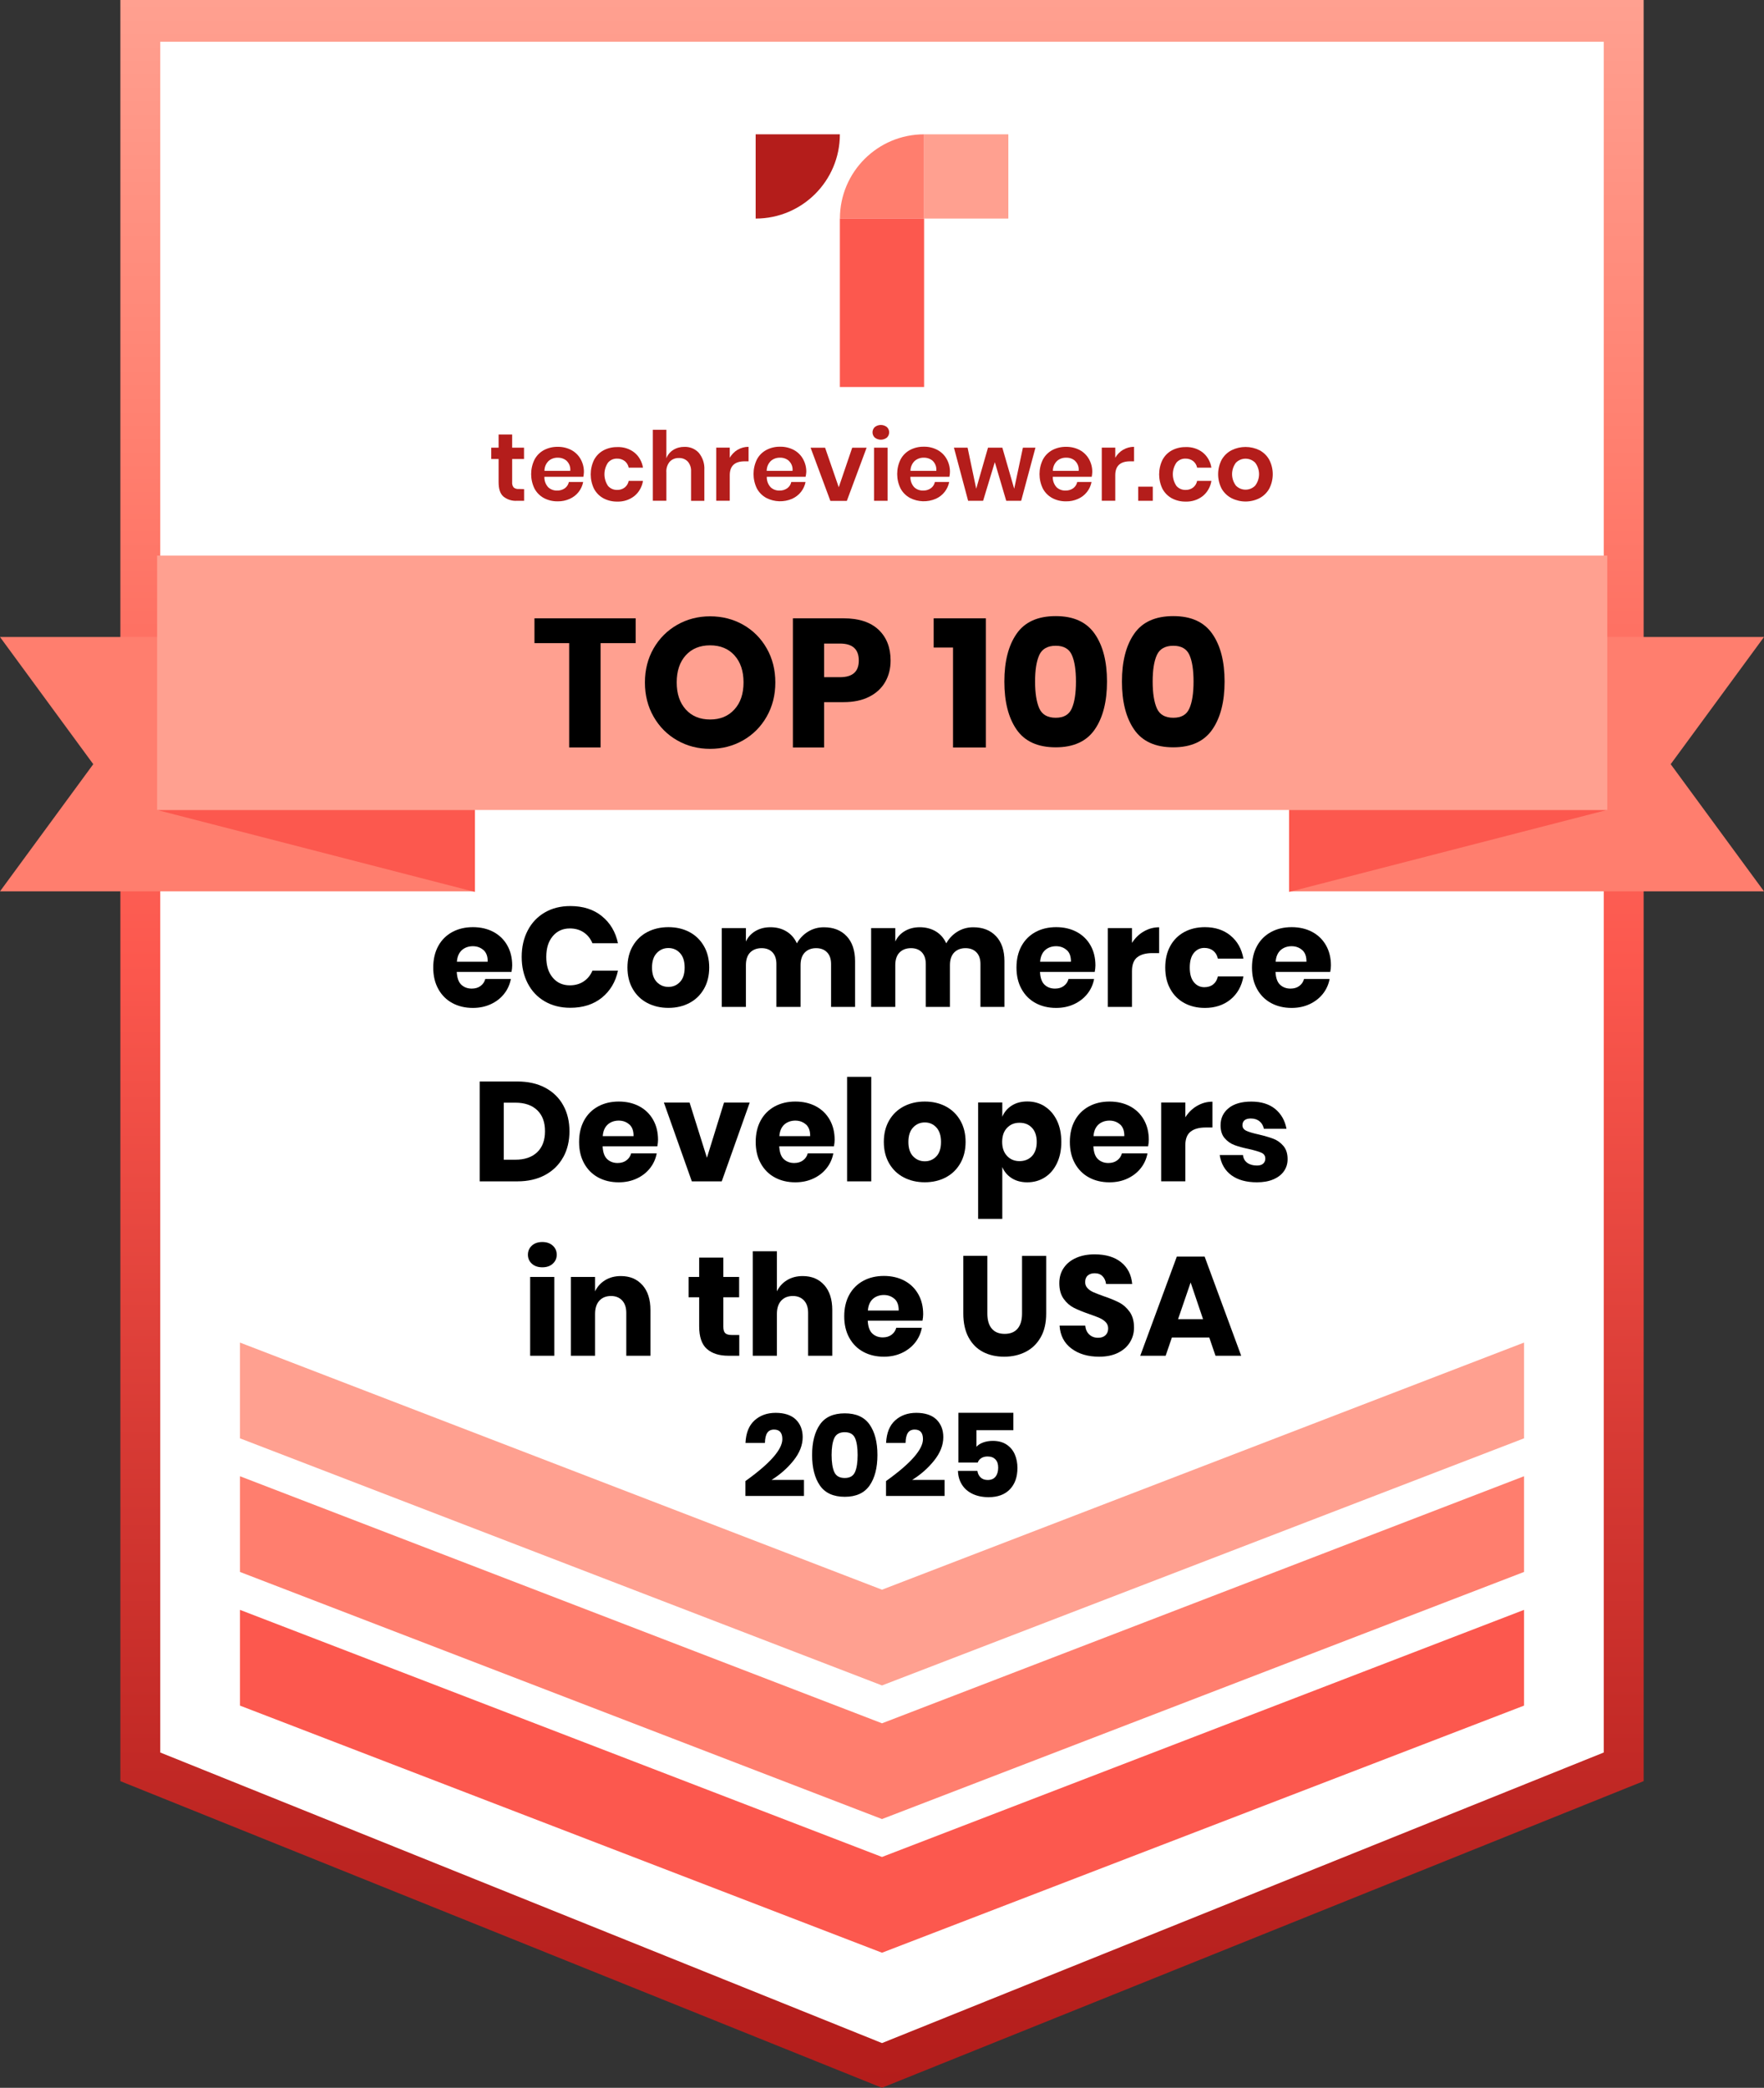
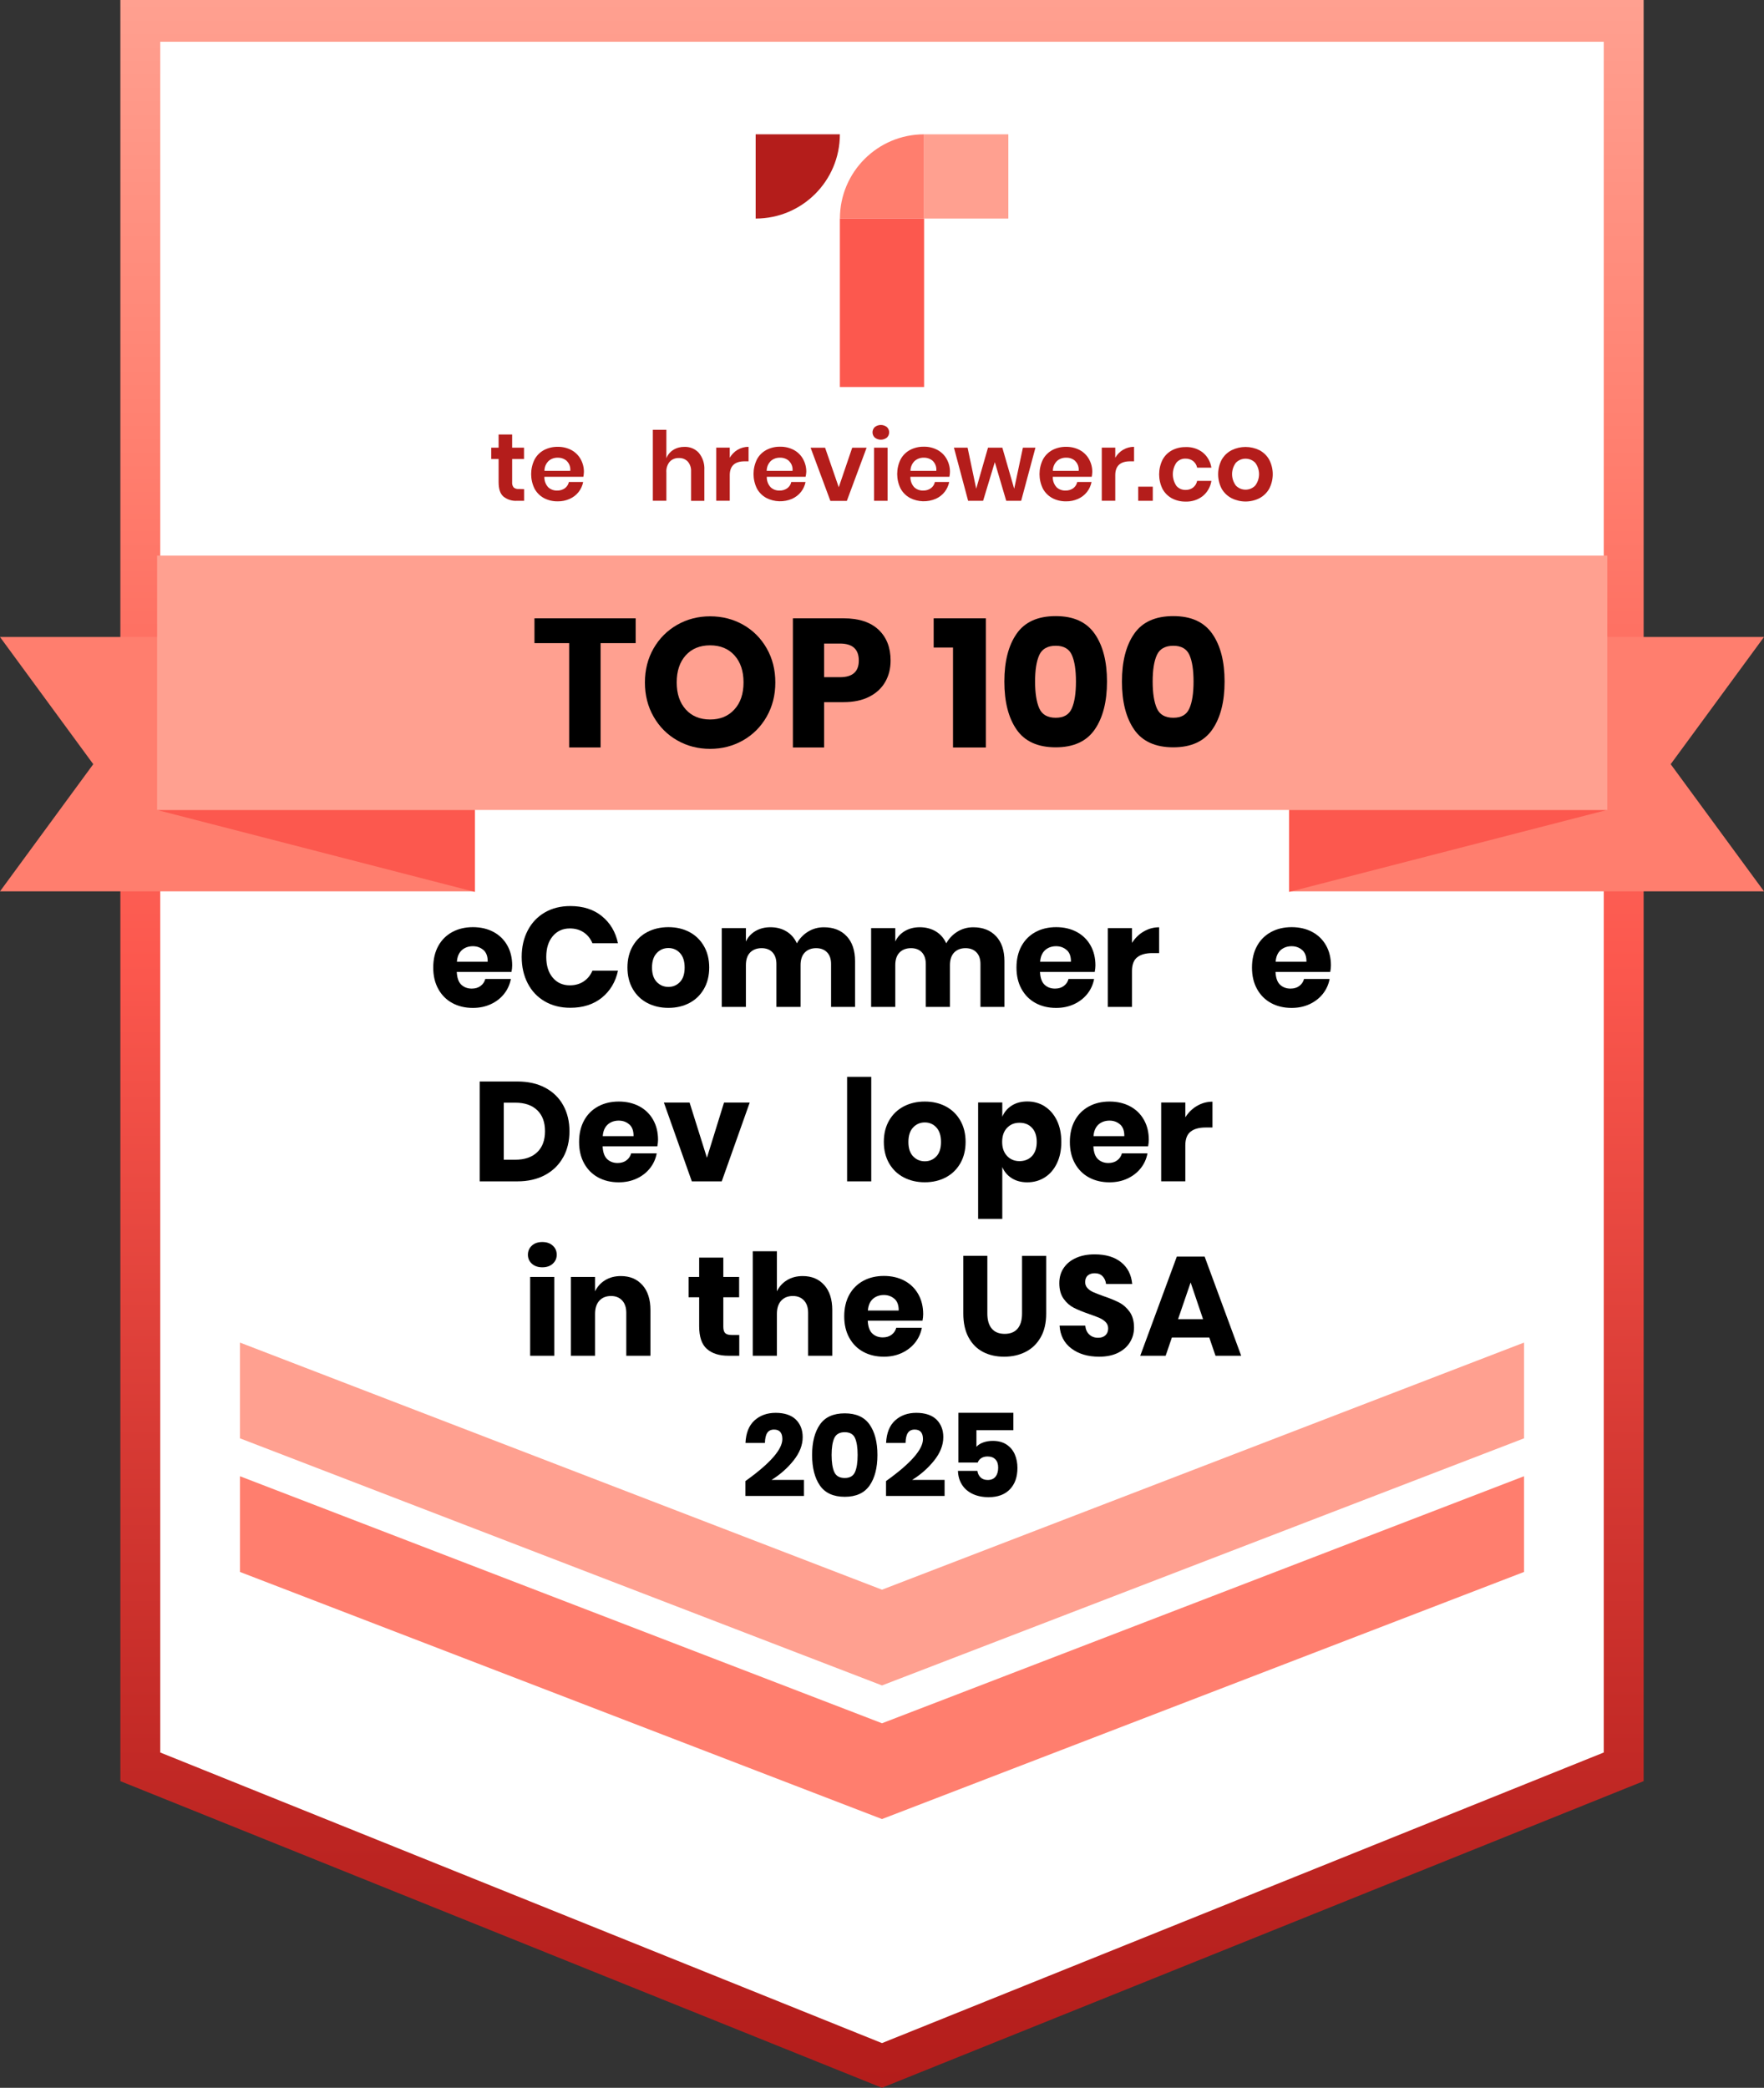
<svg xmlns="http://www.w3.org/2000/svg" id="Layer_1" data-name="Layer 1" viewBox="0 0 425 502.81">
  <rect x="0" y="0" width="425" height="502.81" fill="#333333" stroke="none" />
  <defs>
    <style>
      .cls-1 {
        fill: #fc584e;
      }

      .cls-1, .cls-2, .cls-3, .cls-4, .cls-5, .cls-6, .cls-7 {
        stroke-width: 0px;
      }

      .cls-2 {
        fill: url(#linear-gradient);
      }

      .cls-3 {
        fill: #000;
      }

      .cls-4 {
        fill: #ff7e6e;
      }

      .cls-5 {
        fill: #ffa090;
      }

      .cls-6 {
        fill: #b41d1b;
      }

      .cls-7 {
        fill: #fff;
      }
    </style>
    <linearGradient id="linear-gradient" x1="212.5" y1=".92" x2="212.5" y2="503.72" gradientTransform="translate(0 503.72) scale(1 -1)" gradientUnits="userSpaceOnUse">
      <stop offset="0" stop-color="#b41d1b" />
      <stop offset=".12" stop-color="#bd2522" />
      <stop offset=".31" stop-color="#d73a34" />
      <stop offset=".54" stop-color="#fc584e" />
      <stop offset=".78" stop-color="#ff7e6e" />
      <stop offset="1" stop-color="#ffa090" />
    </linearGradient>
  </defs>
  <polygon class="cls-7" points="391.2 5.02 33.8 5.02 33.8 425.06 33.8 425.51 212.5 497.42 391.2 425.51 391.2 425.06 391.2 5.02" />
  <path class="cls-2" d="M212.5,502.81L29,428.96V0h367v428.96l-183.5,73.84ZM38.61,422.06l173.89,69.98,173.89-69.98V10.05H38.61v412.01Z" />
-   <polygon class="cls-1" points="57.82 387.71 57.82 410.4 57.82 410.77 212.5 470.28 367.18 410.77 367.18 410.4 367.18 387.71 212.5 447.22 57.82 387.71" />
  <polygon class="cls-4" points="57.82 355.53 57.82 378.22 57.82 378.58 212.5 438.09 367.18 378.58 367.18 378.22 367.18 355.53 212.5 415.03 57.82 355.53" />
  <polygon class="cls-5" points="57.82 323.34 57.82 346.03 57.82 346.4 212.5 405.91 367.18 346.4 367.18 346.03 367.18 323.34 212.5 382.85 57.82 323.34" />
  <g>
    <path class="cls-6" d="M126.27,117.81v2.8h-1.71c-1.19.08-2.36-.29-3.29-1.04-.79-.7-1.14-1.86-1.14-3.47v-5.55h-1.78v-2.74h1.78v-3.17h3.26v3.17h2.86v2.74h-2.86v5.55c-.05.46.08.92.36,1.29.35.29.8.42,1.25.37l1.27.04Z" />
    <path class="cls-6" d="M140.54,114.83h-9.38c-.04.93.29,1.84.92,2.52.58.53,1.34.82,2.13.79.67.03,1.34-.17,1.89-.56.49-.36.83-.9.96-1.5h3.44c-.34,1.8-1.55,3.32-3.23,4.06-.91.41-1.9.62-2.9.6-1.16.02-2.31-.25-3.33-.79-.96-.52-1.74-1.31-2.26-2.27-1.08-2.21-1.08-4.79,0-7,.51-.96,1.3-1.76,2.26-2.28,1.03-.54,2.17-.81,3.33-.79,1.15-.02,2.3.25,3.32.79.92.5,1.68,1.25,2.2,2.17.53.95.81,2.03.79,3.13-.01.38-.06.75-.13,1.12ZM136.57,111.02c-.6-.53-1.38-.81-2.18-.79-.81-.03-1.61.25-2.22.79-.64.62-1,1.48-.99,2.38h6.21c.1-.88-.21-1.76-.84-2.38h.02Z" />
-     <path class="cls-6" d="M152.84,108.98c1.12.92,1.85,2.22,2.07,3.65h-3.44c-.12-.63-.46-1.19-.95-1.59-.54-.4-1.2-.61-1.87-.59-.83-.02-1.62.33-2.16.96-1.15,1.69-1.15,3.92,0,5.62.54.62,1.33.97,2.16.96.67.03,1.34-.18,1.87-.59.5-.4.83-.96.95-1.59h3.44c-.22,1.43-.95,2.73-2.07,3.65-1.17.92-2.64,1.39-4.12,1.34-1.16.02-2.31-.25-3.33-.79-.96-.52-1.74-1.31-2.26-2.27-1.08-2.21-1.08-4.79,0-7,.51-.96,1.3-1.76,2.26-2.28,1.03-.54,2.17-.81,3.33-.79,1.49-.06,2.95.4,4.12,1.31Z" />
    <path class="cls-6" d="M168.38,109.08c.94,1.15,1.41,2.61,1.32,4.09v7.45h-3.2v-7.08c.05-.87-.23-1.72-.79-2.38-.56-.58-1.34-.89-2.15-.85-.84-.04-1.65.29-2.22.9-.58.73-.87,1.65-.79,2.59v6.8h-3.26v-17.09h3.26v6.86c.32-.84.91-1.55,1.67-2.02.81-.5,1.75-.75,2.7-.73,1.32-.04,2.59.49,3.47,1.46Z" />
    <path class="cls-6" d="M177.72,108.32c.8-.47,1.71-.72,2.63-.71v3.49h-.94c-2.39,0-3.58,1.11-3.59,3.33v6.17h-3.25v-12.8h3.25v2.44c.46-.79,1.11-1.46,1.9-1.93Z" />
    <path class="cls-6" d="M194.08,114.83h-9.34c-.03.93.3,1.84.93,2.52.58.54,1.34.82,2.13.79.67.03,1.33-.17,1.88-.56.5-.36.84-.9.96-1.5h3.44c-.17.87-.54,1.68-1.09,2.38-.57.72-1.3,1.28-2.13,1.66-2,.87-4.29.8-6.23-.2-.96-.52-1.75-1.31-2.27-2.27-1.08-2.21-1.08-4.79,0-7,.51-.97,1.3-1.76,2.27-2.28,1.02-.54,2.17-.81,3.32-.79,1.15-.02,2.3.25,3.32.79.92.5,1.69,1.25,2.2,2.17.53.95.81,2.03.79,3.13-.02.39-.08.77-.17,1.15ZM190.11,111.02c-.6-.54-1.38-.82-2.18-.79-.81-.03-1.61.25-2.22.79-.64.63-.99,1.49-.99,2.38h6.22c.1-.88-.21-1.76-.85-2.38h.02Z" />
    <path class="cls-6" d="M202.08,117.35l3.24-9.52h3.47l-4.76,12.8h-3.97l-4.76-12.8h3.49l3.29,9.52Z" />
    <path class="cls-6" d="M210.76,102.85c.86-.67,2.06-.67,2.92,0,.7.66.73,1.77.07,2.47-.02.02-.05.05-.07.07-.86.67-2.06.67-2.92,0-.7-.66-.73-1.77-.07-2.47.02-.02.05-.05.07-.07ZM213.84,107.81v12.8h-3.26v-12.8h3.26Z" />
    <path class="cls-6" d="M228.72,114.83h-9.38c-.03.93.3,1.84.93,2.52.58.53,1.34.82,2.13.79.67.03,1.33-.17,1.88-.56.5-.36.84-.9.96-1.5h3.45c-.17.87-.55,1.68-1.09,2.38-.56.72-1.3,1.29-2.13,1.66-2,.87-4.29.8-6.23-.2-.96-.52-1.75-1.31-2.27-2.27-1.08-2.21-1.08-4.79,0-7,.52-.97,1.3-1.76,2.27-2.28,1.02-.54,2.17-.81,3.32-.79,1.16-.03,2.3.25,3.32.79.92.5,1.69,1.25,2.2,2.17.53.95.81,2.03.79,3.13,0,.39-.05.77-.13,1.15ZM224.76,111.02c-.6-.53-1.39-.82-2.19-.79-.81-.03-1.6.26-2.21.79-.64.63-1,1.48-1,2.38h6.22c.1-.88-.21-1.76-.83-2.38h.02Z" />
    <path class="cls-6" d="M249.47,107.81l-3.44,12.8h-3.6l-2.75-9.31-2.82,9.31h-3.61l-3.42-12.8h3.29l2.08,9.89,2.84-9.89h3.45l2.86,9.89,2.1-9.89h3.01Z" />
    <path class="cls-6" d="M263.02,114.83h-9.38c-.03.93.3,1.83.92,2.52.58.53,1.34.82,2.13.79.67.03,1.34-.17,1.89-.56.49-.36.83-.9.96-1.5h3.44c-.34,1.8-1.55,3.32-3.23,4.06-.91.41-1.9.62-2.9.6-1.16.02-2.31-.25-3.33-.79-.96-.52-1.74-1.31-2.26-2.27-1.08-2.21-1.08-4.79,0-7,.51-.96,1.3-1.76,2.26-2.28,1.03-.54,2.17-.81,3.33-.79,1.15-.02,2.3.25,3.32.79.92.5,1.68,1.25,2.2,2.17.53.95.81,2.03.79,3.13-.01.38-.06.75-.13,1.12ZM259.06,111.02c-.6-.54-1.38-.82-2.18-.79-.81-.03-1.61.25-2.22.79-.64.63-1,1.49-.99,2.38h6.21c.1-.88-.21-1.76-.84-2.38h.02Z" />
    <path class="cls-6" d="M270.6,108.32c.8-.47,1.71-.72,2.63-.71v3.49h-.94c-2.39,0-3.58,1.11-3.59,3.33v6.17h-3.25v-12.8h3.25v2.44c.46-.8,1.11-1.46,1.9-1.93Z" />
    <path class="cls-6" d="M277.74,117.21v3.4h-3.51v-3.4h3.51Z" />
    <path class="cls-6" d="M289.79,108.98c1.12.92,1.85,2.22,2.07,3.65h-3.44c-.12-.63-.46-1.19-.95-1.59-.54-.4-1.2-.61-1.87-.59-.83-.02-1.62.33-2.16.96-1.16,1.69-1.16,3.92,0,5.62.54.62,1.33.97,2.16.96.67.03,1.34-.18,1.87-.59.5-.4.83-.96.95-1.59h3.44c-.22,1.43-.95,2.73-2.07,3.65-1.17.92-2.64,1.39-4.12,1.34-1.16.02-2.31-.25-3.33-.79-.96-.52-1.74-1.31-2.26-2.27-1.08-2.21-1.08-4.79,0-7,.51-.96,1.3-1.76,2.26-2.28,1.03-.54,2.17-.81,3.33-.79,1.49-.06,2.95.4,4.12,1.31Z" />
    <path class="cls-6" d="M303.45,108.43c.98.52,1.8,1.31,2.34,2.28,1.14,2.19,1.14,4.8,0,7-.55.96-1.36,1.75-2.34,2.27-2.11,1.07-4.61,1.07-6.73,0-.99-.51-1.82-1.3-2.38-2.27-1.14-2.19-1.14-4.8,0-7,.56-.97,1.38-1.76,2.38-2.28,2.12-1.05,4.61-1.05,6.73,0ZM297.78,111.42c-1.25,1.64-1.25,3.91,0,5.55,1.28,1.28,3.34,1.28,4.62,0,0,0,0,0,0,0,1.26-1.64,1.26-3.92,0-5.55-1.28-1.27-3.34-1.27-4.62,0Z" />
  </g>
  <g>
    <path class="cls-6" d="M182.06,32.35h20.29c0,11.21-9.08,20.29-20.29,20.29h0v-20.29h0Z" />
    <path class="cls-4" d="M222.65,32.35h0v20.28h-20.29c0-11.2,9.09-20.28,20.29-20.28Z" />
    <rect class="cls-1" x="202.35" y="52.63" width="20.29" height="40.58" />
    <rect class="cls-5" x="222.65" y="32.35" width="20.29" height="20.29" />
  </g>
  <g>
    <path class="cls-3" d="M188.49,346.59c0-1.53-.66-2.3-1.99-2.3-.75,0-1.29.26-1.64.78-.35.52-.54,1.33-.57,2.44h-4.68c.11-2.41.84-4.22,2.18-5.43,1.34-1.21,3.04-1.82,5.1-1.82s3.77.54,4.86,1.62c1.09,1.08,1.64,2.49,1.64,4.23,0,1.92-.74,3.8-2.21,5.64-1.47,1.84-3.24,3.39-5.29,4.66h7.81v3.86h-14.11v-3.58c5.94-4.24,8.9-7.61,8.9-10.11Z" />
    <path class="cls-3" d="M195.66,350.4c0-3.08.63-5.52,1.88-7.32s3.25-2.7,5.99-2.7,4.72.9,5.98,2.7c1.26,1.8,1.89,4.24,1.89,7.32s-.63,5.55-1.89,7.36c-1.26,1.81-3.25,2.72-5.98,2.72s-4.74-.91-5.99-2.72-1.88-4.26-1.88-7.36ZM206.63,350.4c0-1.77-.21-3.13-.63-4.07s-1.25-1.41-2.48-1.41-2.09.48-2.52,1.43c-.43.95-.64,2.31-.64,4.06s.21,3.14.64,4.1c.43.96,1.27,1.44,2.52,1.44s2.06-.48,2.48-1.44c.42-.96.63-2.33.63-4.1Z" />
    <path class="cls-3" d="M222.37,346.59c0-1.53-.66-2.3-1.99-2.3-.75,0-1.29.26-1.64.78s-.54,1.33-.57,2.44h-4.68c.11-2.41.84-4.22,2.18-5.43,1.34-1.21,3.04-1.82,5.1-1.82s3.77.54,4.86,1.62c1.09,1.08,1.64,2.49,1.64,4.23,0,1.92-.74,3.8-2.21,5.64-1.47,1.84-3.24,3.39-5.29,4.66h7.81v3.86h-14.11v-3.58c5.94-4.24,8.9-7.61,8.9-10.11Z" />
    <path class="cls-3" d="M244.15,344.44h-8.9v4c.39-.45.94-.8,1.64-1.05.7-.25,1.46-.38,2.28-.38,1.33,0,2.44.29,3.33.88.9.59,1.56,1.38,1.99,2.37s.64,2.08.64,3.28c0,2.17-.61,3.88-1.82,5.14-1.21,1.26-2.92,1.89-5.12,1.89-1.49,0-2.79-.27-3.89-.8s-1.95-1.27-2.55-2.23-.91-2.05-.95-3.3h4.68c.09.64.35,1.16.77,1.57.42.41.99.62,1.72.62.84,0,1.47-.27,1.89-.81.42-.54.63-1.26.63-2.16s-.22-1.52-.67-1.99-1.07-.7-1.88-.7c-.62,0-1.13.14-1.54.41-.41.27-.69.62-.84,1.05h-4.65v-11.98h13.24v4.2Z" />
  </g>
  <g>
    <path class="cls-3" d="M123.21,234.07h-13.16c.07,1.43.43,2.46,1.09,3.08.66.62,1.5.94,2.52.94.86,0,1.58-.22,2.14-.65.57-.43.94-.99,1.12-1.67h6.16c-.25,1.34-.79,2.53-1.63,3.59s-1.9,1.88-3.2,2.48-2.73.9-4.32.9c-1.86,0-3.51-.39-4.95-1.17s-2.57-1.91-3.38-3.38c-.82-1.47-1.22-3.2-1.22-5.17s.4-3.72,1.21-5.19c.8-1.46,1.93-2.58,3.38-3.37,1.45-.78,3.11-1.17,4.97-1.17s3.54.39,4.97,1.16c1.43.77,2.53,1.85,3.32,3.25.78,1.39,1.17,3,1.17,4.81,0,.48-.06,1-.17,1.57ZM116.49,228.82c-.69-.62-1.55-.94-2.57-.94s-1.95.32-2.65.95c-.7.64-1.1,1.57-1.19,2.79h7.42c.02-1.25-.31-2.18-1-2.81Z" />
    <path class="cls-3" d="M145,220.64c2.01,1.61,3.3,3.79,3.89,6.53h-6.16c-.45-1.11-1.15-1.98-2.09-2.62-.94-.63-2.06-.95-3.35-.95-1.7,0-3.07.62-4.12,1.87s-1.56,2.91-1.56,5,.52,3.75,1.56,4.98c1.04,1.24,2.42,1.85,4.12,1.85,1.29,0,2.41-.32,3.35-.95.94-.63,1.64-1.5,2.09-2.58h6.16c-.59,2.72-1.89,4.89-3.89,6.51-2.01,1.62-4.54,2.43-7.6,2.43-2.34,0-4.39-.52-6.16-1.55-1.77-1.03-3.14-2.48-4.1-4.34-.96-1.86-1.45-3.98-1.45-6.36s.48-4.5,1.45-6.36c.96-1.86,2.33-3.3,4.1-4.34,1.77-1.03,3.82-1.55,6.16-1.55,3.06,0,5.6.8,7.6,2.42Z" />
    <path class="cls-3" d="M166.09,224.46c1.48.78,2.65,1.91,3.5,3.38.85,1.47,1.28,3.2,1.28,5.17s-.43,3.7-1.28,5.17c-.85,1.47-2.02,2.6-3.5,3.38-1.49.78-3.17,1.17-5.05,1.17s-3.57-.39-5.07-1.17c-1.5-.78-2.67-1.91-3.52-3.38-.85-1.47-1.28-3.2-1.28-5.17s.43-3.7,1.28-5.17c.85-1.47,2.02-2.6,3.52-3.38,1.5-.78,3.19-1.17,5.07-1.17s3.57.39,5.05,1.17ZM158.23,229.53c-.76.8-1.14,1.97-1.14,3.49s.38,2.68,1.14,3.47,1.7,1.19,2.81,1.19,2.04-.4,2.79-1.19,1.12-1.95,1.12-3.47-.37-2.68-1.12-3.49-1.68-1.21-2.79-1.21-2.05.4-2.81,1.21Z" />
    <path class="cls-3" d="M204,225.48c1.34,1.44,2.01,3.44,2.01,6v11.02h-5.78v-10.34c0-1.2-.32-2.14-.97-2.81-.65-.67-1.53-1-2.64-1s-2.07.36-2.74,1.07c-.67.71-1,1.72-1,3.01v10.07h-5.82v-10.34c0-1.2-.32-2.14-.95-2.81-.64-.67-1.51-1-2.62-1s-2.08.35-2.76,1.05c-.68.7-1.02,1.71-1.02,3.03v10.07h-5.82v-18.98h5.82v3.23c.5-1.07,1.26-1.91,2.3-2.52,1.03-.61,2.24-.92,3.62-.92,1.45,0,2.73.33,3.84,1,1.11.67,1.95,1.63,2.52,2.88.66-1.18,1.56-2.12,2.7-2.82,1.15-.7,2.41-1.05,3.79-1.05,2.34,0,4.17.72,5.51,2.16Z" />
    <path class="cls-3" d="M239.99,225.48c1.34,1.44,2.01,3.44,2.01,6v11.02h-5.78v-10.34c0-1.2-.32-2.14-.97-2.81-.65-.67-1.53-1-2.64-1s-2.07.36-2.74,1.07c-.67.71-1,1.72-1,3.01v10.07h-5.82v-10.34c0-1.2-.32-2.14-.95-2.81-.64-.67-1.51-1-2.62-1s-2.08.35-2.76,1.05c-.68.7-1.02,1.71-1.02,3.03v10.07h-5.82v-18.98h5.82v3.23c.5-1.07,1.26-1.91,2.3-2.52,1.03-.61,2.24-.92,3.62-.92s2.73.33,3.84,1c1.11.67,1.95,1.63,2.52,2.88.66-1.18,1.56-2.12,2.7-2.82,1.14-.7,2.41-1.05,3.79-1.05,2.33,0,4.17.72,5.51,2.16Z" />
    <path class="cls-3" d="M263.73,234.07h-13.16c.07,1.43.43,2.46,1.09,3.08.66.62,1.5.94,2.52.94.86,0,1.58-.22,2.14-.65.57-.43.94-.99,1.12-1.67h6.16c-.25,1.34-.79,2.53-1.63,3.59-.84,1.05-1.91,1.88-3.2,2.48-1.29.6-2.73.9-4.32.9-1.86,0-3.51-.39-4.95-1.17-1.44-.78-2.57-1.91-3.38-3.38-.82-1.47-1.22-3.2-1.22-5.17s.4-3.72,1.21-5.19c.8-1.46,1.93-2.58,3.38-3.37,1.45-.78,3.11-1.17,4.97-1.17s3.54.39,4.97,1.16c1.43.77,2.53,1.85,3.32,3.25.78,1.39,1.17,3,1.17,4.81,0,.48-.06,1-.17,1.57ZM257.01,228.82c-.69-.62-1.55-.94-2.57-.94s-1.95.32-2.65.95c-.7.64-1.1,1.57-1.19,2.79h7.42c.02-1.25-.31-2.18-1-2.81Z" />
    <path class="cls-3" d="M275.55,224.34c1.14-.68,2.39-1.02,3.72-1.02v6.22h-1.67c-1.54,0-2.74.33-3.59.99-.85.66-1.28,1.77-1.28,3.33v8.64h-5.82v-18.98h5.82v3.57c.73-1.16,1.66-2.08,2.81-2.75Z" />
-     <path class="cls-3" d="M296.45,225.31c1.66,1.35,2.7,3.2,3.13,5.56h-6.16c-.18-.82-.56-1.45-1.12-1.9-.57-.45-1.28-.68-2.14-.68-1.02,0-1.86.4-2.52,1.21-.66.8-.99,1.98-.99,3.52s.33,2.72.99,3.52c.66.81,1.5,1.21,2.52,1.21.86,0,1.58-.23,2.14-.68.57-.45.94-1.09,1.12-1.91h6.16c-.43,2.36-1.47,4.21-3.13,5.56-1.66,1.35-3.71,2.02-6.16,2.02-1.86,0-3.51-.39-4.95-1.17-1.44-.78-2.57-1.91-3.38-3.38-.82-1.47-1.22-3.2-1.22-5.17s.4-3.72,1.21-5.19c.8-1.46,1.93-2.58,3.38-3.37,1.45-.78,3.11-1.17,4.97-1.17,2.45,0,4.5.67,6.16,2.02Z" />
    <path class="cls-3" d="M320.47,234.07h-13.16c.07,1.43.43,2.46,1.09,3.08.66.62,1.5.94,2.52.94.86,0,1.58-.22,2.14-.65.57-.43.94-.99,1.12-1.67h6.16c-.25,1.34-.79,2.53-1.63,3.59-.84,1.05-1.91,1.88-3.2,2.48-1.29.6-2.73.9-4.32.9-1.86,0-3.51-.39-4.95-1.17-1.44-.78-2.57-1.91-3.38-3.38-.82-1.47-1.22-3.2-1.22-5.17s.4-3.72,1.21-5.19c.8-1.46,1.93-2.58,3.38-3.37,1.45-.78,3.11-1.17,4.97-1.17s3.54.39,4.97,1.16c1.43.77,2.53,1.85,3.32,3.25.78,1.39,1.17,3,1.17,4.81,0,.48-.06,1-.17,1.57ZM313.75,228.82c-.69-.62-1.55-.94-2.57-.94s-1.95.32-2.65.95c-.7.64-1.1,1.57-1.19,2.79h7.42c.02-1.25-.31-2.18-1-2.81Z" />
    <path class="cls-3" d="M135.68,278.71c-1.01,1.83-2.46,3.25-4.35,4.27-1.89,1.02-4.12,1.53-6.68,1.53h-9.08v-24.05h9.08c2.58,0,4.82.5,6.7,1.5,1.88,1,3.33,2.4,4.34,4.22,1.01,1.82,1.51,3.9,1.51,6.26s-.5,4.45-1.51,6.28ZM129.42,277.5c1.26-1.2,1.89-2.89,1.89-5.07s-.63-3.87-1.89-5.07c-1.26-1.2-3.02-1.8-5.29-1.8h-2.76v13.74h2.76c2.27,0,4.03-.6,5.29-1.8Z" />
    <path class="cls-3" d="M158.35,276.07h-13.16c.07,1.43.43,2.46,1.09,3.08.66.62,1.5.94,2.52.94.86,0,1.58-.22,2.14-.65.57-.43.94-.99,1.12-1.67h6.16c-.25,1.34-.79,2.53-1.63,3.59s-1.9,1.88-3.2,2.48-2.73.9-4.32.9c-1.86,0-3.51-.39-4.95-1.17s-2.57-1.91-3.38-3.38c-.82-1.47-1.22-3.2-1.22-5.17s.4-3.72,1.21-5.19c.8-1.46,1.93-2.58,3.38-3.37,1.45-.78,3.11-1.17,4.97-1.17s3.54.39,4.97,1.16c1.43.77,2.53,1.85,3.32,3.25.78,1.39,1.17,3,1.17,4.81,0,.48-.06,1-.17,1.57ZM151.63,270.82c-.69-.62-1.55-.94-2.57-.94s-1.95.32-2.65.95c-.7.64-1.1,1.57-1.19,2.79h7.42c.02-1.25-.31-2.18-1-2.81Z" />
    <path class="cls-3" d="M170.32,278.83l4.12-13.3h6.19l-6.74,18.98h-7.21l-6.73-18.98h6.19l4.18,13.3Z" />
-     <path class="cls-3" d="M200.9,276.07h-13.16c.07,1.43.43,2.46,1.09,3.08.66.62,1.5.94,2.52.94.86,0,1.58-.22,2.14-.65.57-.43.94-.99,1.12-1.67h6.16c-.25,1.34-.79,2.53-1.63,3.59s-1.9,1.88-3.2,2.48-2.73.9-4.32.9c-1.86,0-3.51-.39-4.95-1.17s-2.57-1.91-3.38-3.38c-.82-1.47-1.22-3.2-1.22-5.17s.4-3.72,1.21-5.19c.8-1.46,1.93-2.58,3.38-3.37,1.45-.78,3.11-1.17,4.97-1.17s3.54.39,4.97,1.16c1.43.77,2.53,1.85,3.32,3.25.78,1.39,1.17,3,1.17,4.81,0,.48-.06,1-.17,1.57ZM194.18,270.82c-.69-.62-1.55-.94-2.57-.94s-1.95.32-2.65.95c-.7.64-1.1,1.57-1.19,2.79h7.42c.02-1.25-.31-2.18-1-2.81Z" />
    <path class="cls-3" d="M209.91,259.34v25.17h-5.82v-25.17h5.82Z" />
    <path class="cls-3" d="M227.86,266.46c1.48.78,2.65,1.91,3.5,3.38.85,1.47,1.28,3.2,1.28,5.17s-.43,3.7-1.28,5.17c-.85,1.47-2.02,2.6-3.5,3.38s-3.17,1.17-5.05,1.17-3.57-.39-5.07-1.17-2.67-1.91-3.52-3.38c-.85-1.47-1.28-3.2-1.28-5.17s.43-3.7,1.28-5.17c.85-1.47,2.03-2.6,3.52-3.38,1.5-.78,3.19-1.17,5.07-1.17s3.57.39,5.05,1.17ZM220,271.53c-.76.8-1.14,1.97-1.14,3.49s.38,2.68,1.14,3.47,1.7,1.19,2.81,1.19,2.04-.4,2.79-1.19,1.12-1.95,1.12-3.47-.38-2.68-1.12-3.49-1.68-1.21-2.79-1.21-2.05.4-2.81,1.21Z" />
    <path class="cls-3" d="M251.7,266.46c1.24.78,2.21,1.9,2.93,3.37s1.07,3.19,1.07,5.19-.36,3.7-1.07,5.17c-.71,1.47-1.69,2.6-2.93,3.38-1.24.78-2.64,1.17-4.2,1.17-1.45,0-2.7-.33-3.74-.99-1.04-.66-1.8-1.55-2.28-2.69v12.48h-5.82v-28.03h5.82v3.44c.48-1.13,1.24-2.03,2.28-2.69,1.04-.66,2.29-.99,3.74-.99,1.56,0,2.96.39,4.2,1.17ZM242.62,271.63c-.78.83-1.17,1.96-1.17,3.38s.39,2.53,1.17,3.37c.78.84,1.79,1.26,3.01,1.26s2.25-.41,3.01-1.22c.76-.82,1.14-1.95,1.14-3.4s-.38-2.58-1.14-3.4c-.76-.82-1.76-1.22-3.01-1.22s-2.23.41-3.01,1.24Z" />
    <path class="cls-3" d="M276.59,276.07h-13.16c.07,1.43.43,2.46,1.09,3.08.66.62,1.5.94,2.52.94.86,0,1.58-.22,2.14-.65.57-.43.94-.99,1.12-1.67h6.16c-.25,1.34-.79,2.53-1.63,3.59-.84,1.05-1.91,1.88-3.2,2.48-1.29.6-2.73.9-4.32.9-1.86,0-3.51-.39-4.95-1.17-1.44-.78-2.57-1.91-3.38-3.38-.82-1.47-1.22-3.2-1.22-5.17s.4-3.72,1.21-5.19c.8-1.46,1.93-2.58,3.38-3.37,1.45-.78,3.11-1.17,4.97-1.17s3.54.39,4.97,1.16c1.43.77,2.53,1.85,3.32,3.25.78,1.39,1.17,3,1.17,4.81,0,.48-.06,1-.17,1.57ZM269.87,270.82c-.69-.62-1.55-.94-2.57-.94s-1.95.32-2.65.95c-.7.64-1.1,1.57-1.19,2.79h7.42c.02-1.25-.31-2.18-1-2.81Z" />
    <path class="cls-3" d="M288.4,266.34c1.14-.68,2.39-1.02,3.72-1.02v6.22h-1.67c-1.54,0-2.74.33-3.59.99-.85.66-1.28,1.77-1.28,3.33v8.64h-5.82v-18.98h5.82v3.57c.73-1.16,1.66-2.08,2.81-2.75Z" />
-     <path class="cls-3" d="M307.25,267.09c1.44,1.2,2.34,2.79,2.7,4.76h-5.44c-.16-.77-.52-1.38-1.07-1.82s-1.25-.66-2.09-.66c-.66,0-1.16.14-1.5.42-.34.28-.51.69-.51,1.21,0,.59.31,1.03.93,1.33.62.29,1.6.59,2.94.88,1.45.34,2.64.69,3.57,1.04.93.35,1.73.92,2.42,1.72.68.79,1.02,1.86,1.02,3.2,0,1.09-.29,2.05-.88,2.89s-1.44,1.5-2.55,1.97c-1.11.48-2.43.71-3.95.71-2.56,0-4.61-.57-6.16-1.7-1.54-1.13-2.48-2.75-2.82-4.86h5.61c.09.82.44,1.44,1.04,1.87s1.38.65,2.33.65c.66,0,1.16-.15,1.5-.46.34-.31.51-.71.51-1.21,0-.66-.31-1.13-.93-1.41-.62-.28-1.64-.58-3.04-.9-1.41-.29-2.56-.61-3.47-.95s-1.69-.89-2.35-1.65c-.66-.76-.99-1.8-.99-3.11,0-1.7.65-3.08,1.94-4.13,1.29-1.05,3.12-1.58,5.48-1.58s4.33.6,5.77,1.8Z" />
    <path class="cls-3" d="M128.14,299.99c.63-.58,1.47-.87,2.52-.87s1.88.29,2.52.87.95,1.31.95,2.19-.32,1.58-.95,2.16-1.47.87-2.52.87-1.88-.29-2.52-.87c-.64-.58-.95-1.3-.95-2.16s.32-1.62.95-2.19ZM133.55,307.53v18.98h-5.82v-18.98h5.82Z" />
    <path class="cls-3" d="M154.79,309.5c1.28,1.45,1.92,3.45,1.92,5.99v11.02h-5.82v-10.34c0-1.27-.33-2.26-1-2.98-.67-.71-1.56-1.07-2.67-1.07-1.18,0-2.11.37-2.81,1.12-.69.75-1.04,1.82-1.04,3.2v10.07h-5.82v-18.98h5.82v3.47c.54-1.13,1.35-2.03,2.43-2.69,1.08-.66,2.34-.99,3.79-.99,2.18,0,3.91.73,5.19,2.18Z" />
    <path class="cls-3" d="M178.11,321.51v5h-2.62c-2.22,0-3.95-.55-5.19-1.65-1.24-1.1-1.85-2.92-1.85-5.46v-6.97h-2.55v-4.9h2.55v-4.66h5.82v4.66h3.81v4.9h-3.81v7.08c0,.75.15,1.27.46,1.56.31.29.82.44,1.55.44h1.84Z" />
    <path class="cls-3" d="M198.6,309.5c1.28,1.45,1.92,3.45,1.92,5.99v11.02h-5.82v-10.34c0-1.27-.33-2.26-1-2.98-.67-.71-1.56-1.07-2.67-1.07-1.18,0-2.11.37-2.81,1.12-.69.75-1.04,1.82-1.04,3.2v10.07h-5.82v-25.17h5.82v9.66c.54-1.13,1.35-2.03,2.43-2.69,1.08-.66,2.34-.99,3.79-.99,2.18,0,3.91.73,5.19,2.18Z" />
    <path class="cls-3" d="M222.23,318.07h-13.16c.07,1.43.43,2.46,1.09,3.08.66.62,1.5.94,2.52.94.86,0,1.58-.22,2.14-.65.57-.43.94-.99,1.12-1.67h6.16c-.25,1.34-.79,2.53-1.63,3.59-.84,1.05-1.91,1.88-3.2,2.48-1.29.6-2.73.9-4.32.9-1.86,0-3.51-.39-4.95-1.17s-2.57-1.91-3.38-3.38c-.82-1.47-1.22-3.2-1.22-5.17s.4-3.72,1.21-5.19c.8-1.46,1.93-2.58,3.38-3.37,1.45-.78,3.11-1.17,4.97-1.17s3.54.39,4.97,1.16c1.43.77,2.53,1.85,3.32,3.25.78,1.39,1.17,3,1.17,4.81,0,.48-.06,1-.17,1.57ZM215.51,312.82c-.69-.62-1.55-.94-2.57-.94s-1.95.32-2.65.95c-.7.64-1.1,1.57-1.19,2.79h7.42c.02-1.25-.31-2.18-1-2.81Z" />
    <path class="cls-3" d="M237.88,302.46v13.88c0,1.59.36,2.8,1.07,3.64.71.84,1.75,1.26,3.11,1.26s2.4-.42,3.11-1.26c.71-.84,1.07-2.05,1.07-3.64v-13.88h5.82v13.88c0,2.27-.44,4.18-1.33,5.73-.88,1.55-2.09,2.72-3.62,3.5-1.53.78-3.26,1.17-5.19,1.17s-3.63-.39-5.1-1.16c-1.47-.77-2.63-1.94-3.47-3.5-.84-1.56-1.26-3.48-1.26-5.75v-13.88h5.78Z" />
    <path class="cls-3" d="M272.25,323.24c-.65,1.07-1.6,1.92-2.86,2.55s-2.78.95-4.58.95c-2.7,0-4.92-.66-6.67-1.97s-2.7-3.15-2.86-5.51h6.19c.09.91.41,1.62.97,2.14.56.52,1.26.78,2.13.78.75,0,1.34-.2,1.77-.61.43-.41.65-.95.65-1.63,0-.61-.2-1.12-.6-1.53-.4-.41-.89-.74-1.48-1-.59-.26-1.41-.57-2.45-.93-1.52-.52-2.76-1.03-3.72-1.51-.96-.49-1.79-1.21-2.48-2.18-.69-.96-1.04-2.22-1.04-3.76,0-1.43.36-2.66,1.09-3.71s1.73-1.84,3.01-2.4,2.75-.83,4.41-.83c2.67,0,4.8.63,6.38,1.9,1.58,1.27,2.47,3.02,2.67,5.24h-6.29c-.11-.79-.4-1.42-.87-1.89s-1.09-.7-1.89-.7c-.68,0-1.23.18-1.65.54-.42.36-.63.9-.63,1.6,0,.57.19,1.05.56,1.45.37.4.84.72,1.41.97.57.25,1.38.57,2.45.95,1.54.52,2.8,1.04,3.78,1.55.98.51,1.81,1.25,2.52,2.23.7.98,1.05,2.25,1.05,3.81,0,1.27-.32,2.44-.97,3.5Z" />
    <path class="cls-3" d="M291.35,322.12h-9.01l-1.5,4.39h-6.12l8.81-23.88h6.7l8.81,23.88h-6.19l-1.5-4.39ZM289.85,317.7l-2.99-8.84-3.03,8.84h6.02Z" />
  </g>
  <g>
    <g>
      <polygon class="cls-4" points="425 153.41 402.52 184.04 425 214.67 310.58 214.67 310.58 153.41 425 153.41" />
      <polygon class="cls-4" points="0 153.41 22.47 184.04 0 214.67 114.42 214.67 114.42 153.41 0 153.41" />
      <polygon class="cls-1" points="114.42 195.06 114.42 214.81 37.8 195.06 114.42 195.06" />
      <polygon class="cls-1" points="310.58 195.06 310.58 214.81 387.2 195.06 310.58 195.06" />
      <rect class="cls-5" x="37.85" y="133.81" width="349.39" height="61.26" />
    </g>
    <g>
      <path class="cls-3" d="M153.15,148.91v5.98h-8.45v25.12h-7.57v-25.12h-8.36v-5.98h24.38Z" />
      <path class="cls-3" d="M179.08,150.48c2.39,1.36,4.27,3.26,5.65,5.68s2.07,5.16,2.07,8.21-.7,5.79-2.09,8.23c-1.39,2.44-3.29,4.33-5.68,5.7-2.39,1.36-5.04,2.05-7.94,2.05s-5.55-.68-7.94-2.05c-2.39-1.36-4.28-3.26-5.68-5.7-1.39-2.43-2.09-5.18-2.09-8.23s.7-5.79,2.09-8.21c1.39-2.42,3.29-4.31,5.68-5.68,2.39-1.36,5.04-2.05,7.94-2.05s5.59.68,7.99,2.05ZM165.22,157.82c-1.45,1.6-2.18,3.78-2.18,6.53s.73,4.9,2.18,6.51c1.45,1.61,3.41,2.42,5.87,2.42s4.38-.81,5.85-2.42c1.47-1.61,2.2-3.78,2.2-6.51s-.73-4.9-2.18-6.51-3.41-2.42-5.87-2.42-4.42.8-5.87,2.4Z" />
      <path class="cls-3" d="M198.55,169.11v10.91h-7.52v-31.11h12.19c3.7,0,6.51.92,8.45,2.75,1.94,1.83,2.9,4.31,2.9,7.41,0,1.94-.43,3.66-1.3,5.17-.87,1.51-2.15,2.7-3.85,3.56-1.7.87-3.77,1.3-6.2,1.3h-4.66ZM206.91,159.08c0-2.73-1.51-4.09-4.53-4.09h-3.83v8.1h3.83c3.02,0,4.53-1.33,4.53-4Z" />
      <path class="cls-3" d="M224.95,155.95v-7.04h12.58v31.11h-7.92v-24.07h-4.66Z" />
      <path class="cls-3" d="M241.98,164.14c0-4.84.98-8.68,2.95-11.51,1.96-2.83,5.1-4.25,9.42-4.25s7.41,1.42,9.39,4.25c1.98,2.83,2.97,6.67,2.97,11.51s-.99,8.73-2.97,11.57c-1.98,2.85-5.11,4.27-9.39,4.27s-7.45-1.42-9.42-4.27c-1.97-2.84-2.95-6.7-2.95-11.57ZM259.23,164.14c0-2.79-.33-4.92-.99-6.4-.66-1.48-1.96-2.22-3.89-2.22s-3.29.75-3.96,2.24c-.68,1.5-1.01,3.62-1.01,6.38s.34,4.94,1.01,6.45c.67,1.51,1.99,2.27,3.96,2.27s3.23-.75,3.89-2.27c.66-1.51.99-3.66.99-6.45Z" />
      <path class="cls-3" d="M270.31,164.14c0-4.84.98-8.68,2.95-11.51,1.96-2.83,5.1-4.25,9.42-4.25s7.41,1.42,9.39,4.25c1.98,2.83,2.97,6.67,2.97,11.51s-.99,8.73-2.97,11.57c-1.98,2.85-5.11,4.27-9.39,4.27s-7.45-1.42-9.42-4.27c-1.97-2.84-2.95-6.7-2.95-11.57ZM287.56,164.14c0-2.79-.33-4.92-.99-6.4-.66-1.48-1.96-2.22-3.89-2.22s-3.29.75-3.96,2.24c-.68,1.5-1.01,3.62-1.01,6.38s.34,4.94,1.01,6.45c.67,1.51,1.99,2.27,3.96,2.27s3.23-.75,3.89-2.27c.66-1.51.99-3.66.99-6.45Z" />
    </g>
  </g>
</svg>